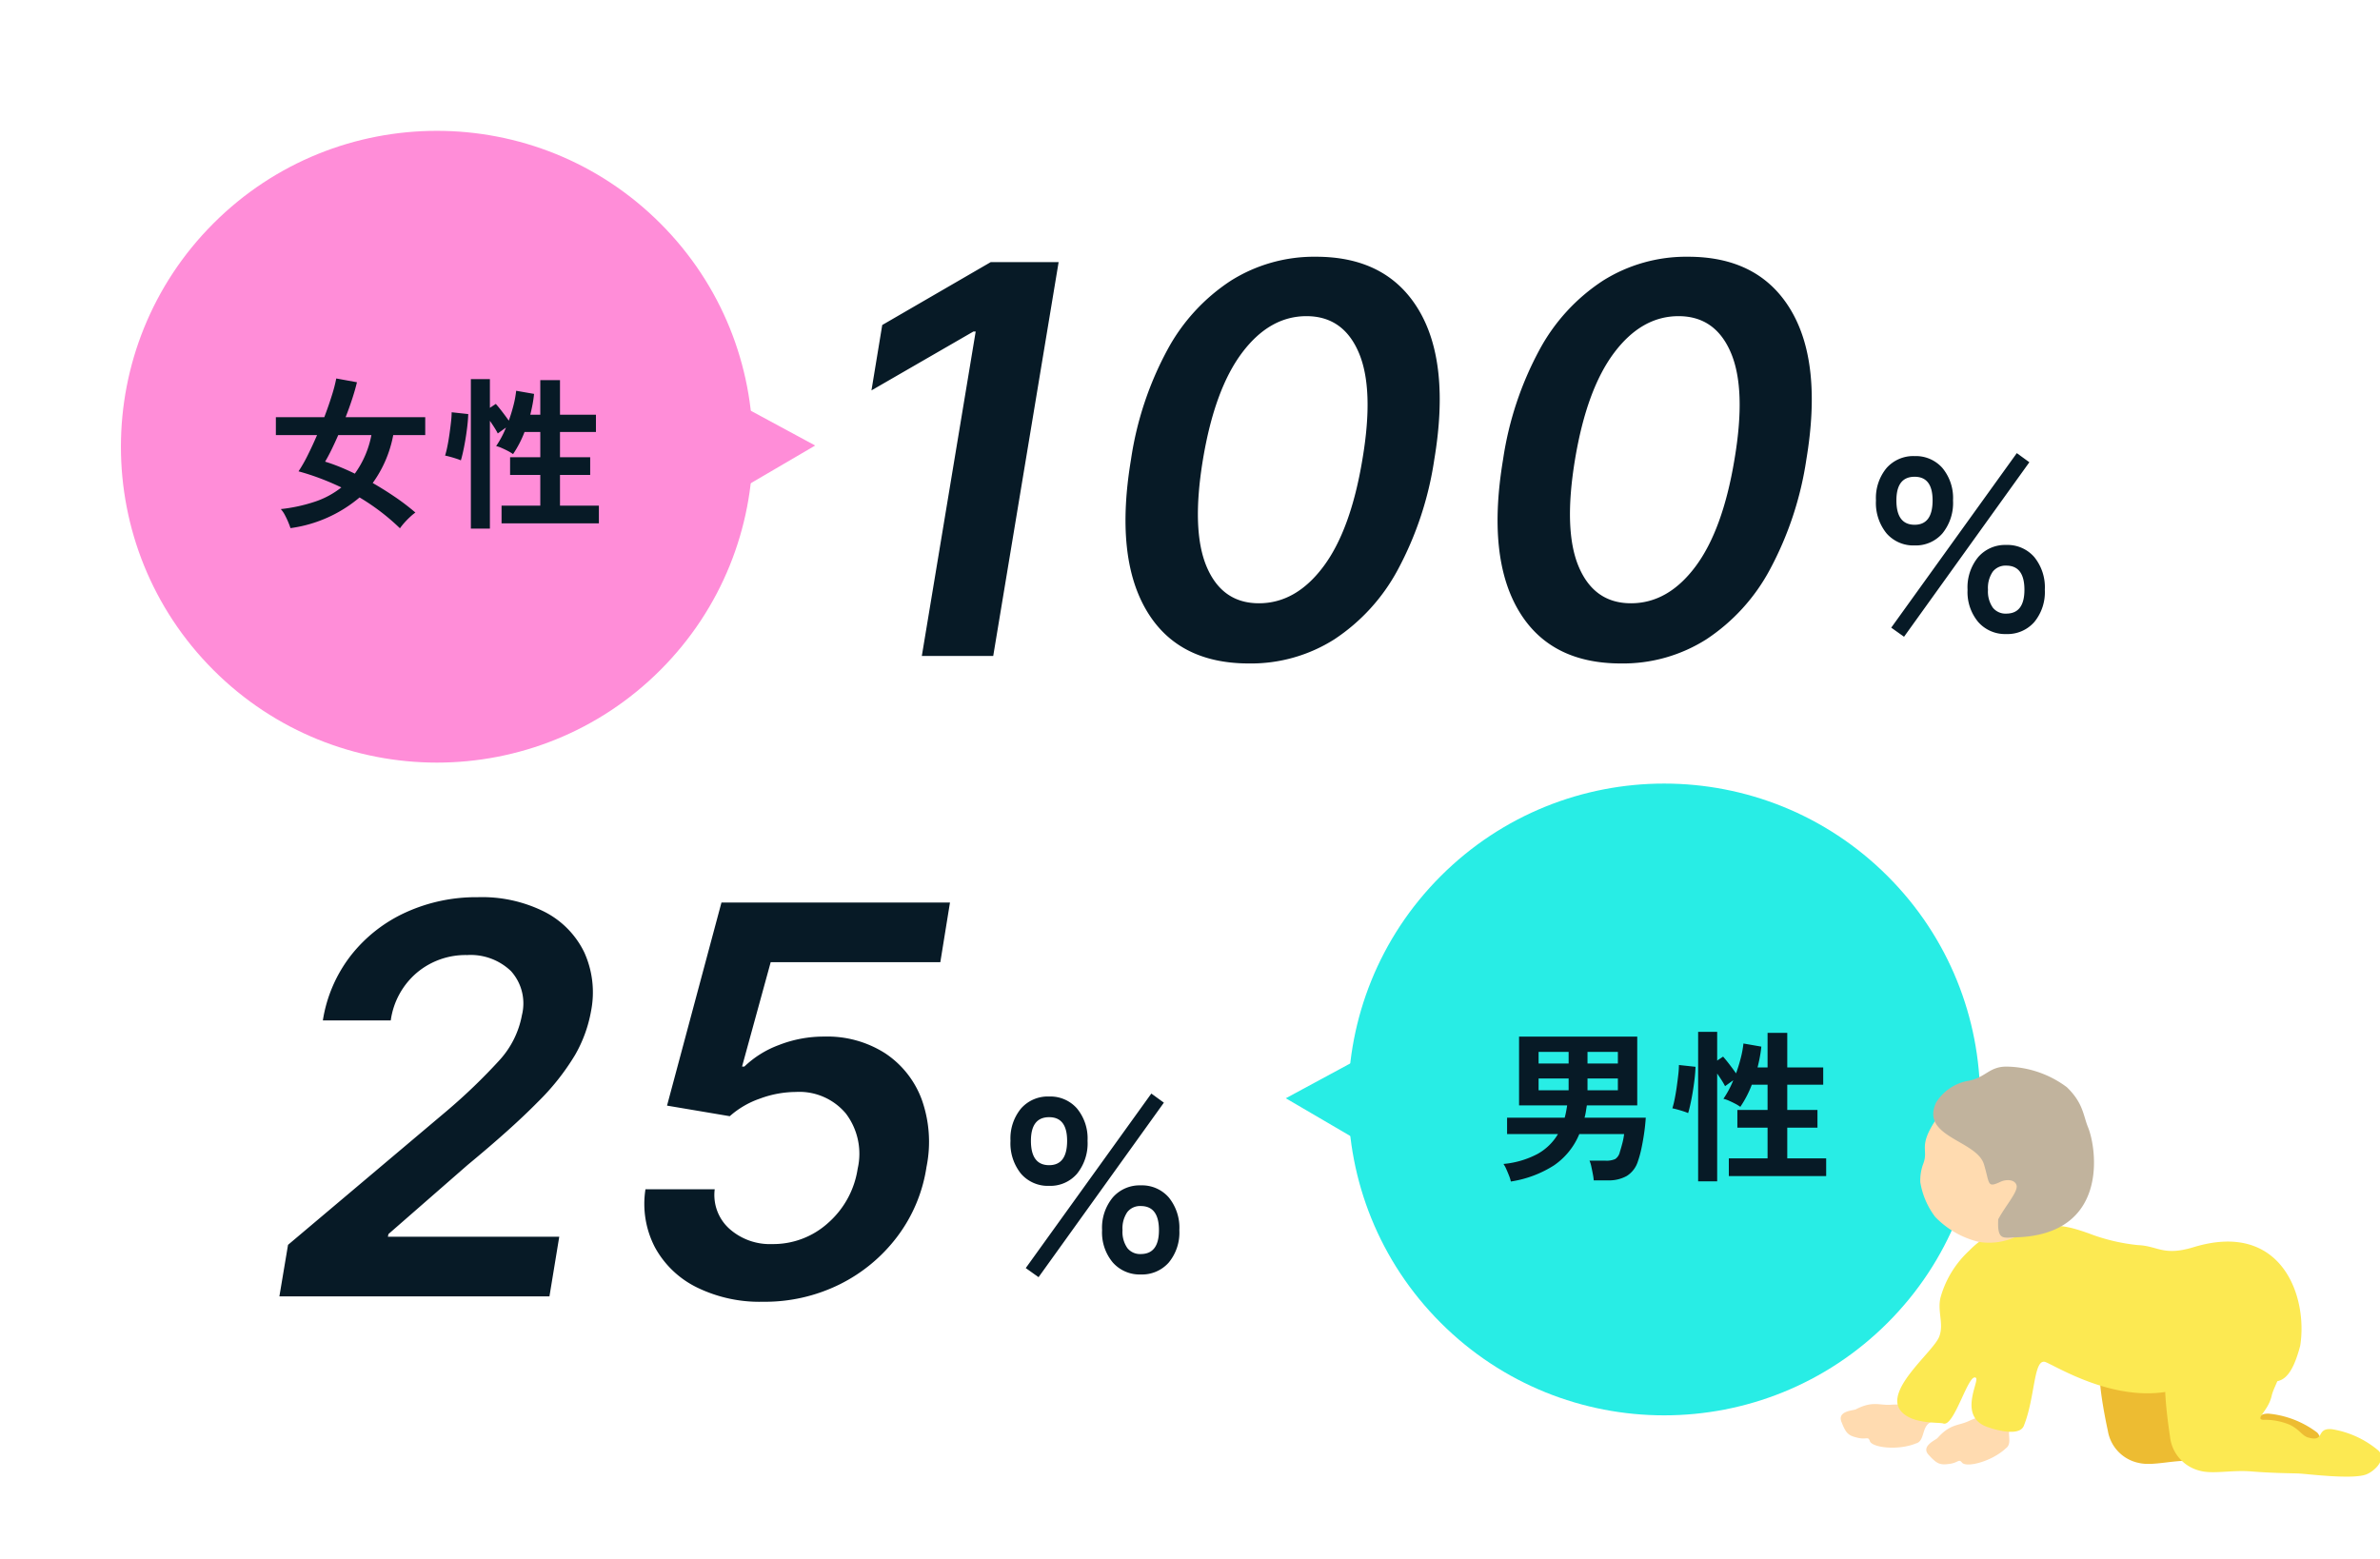
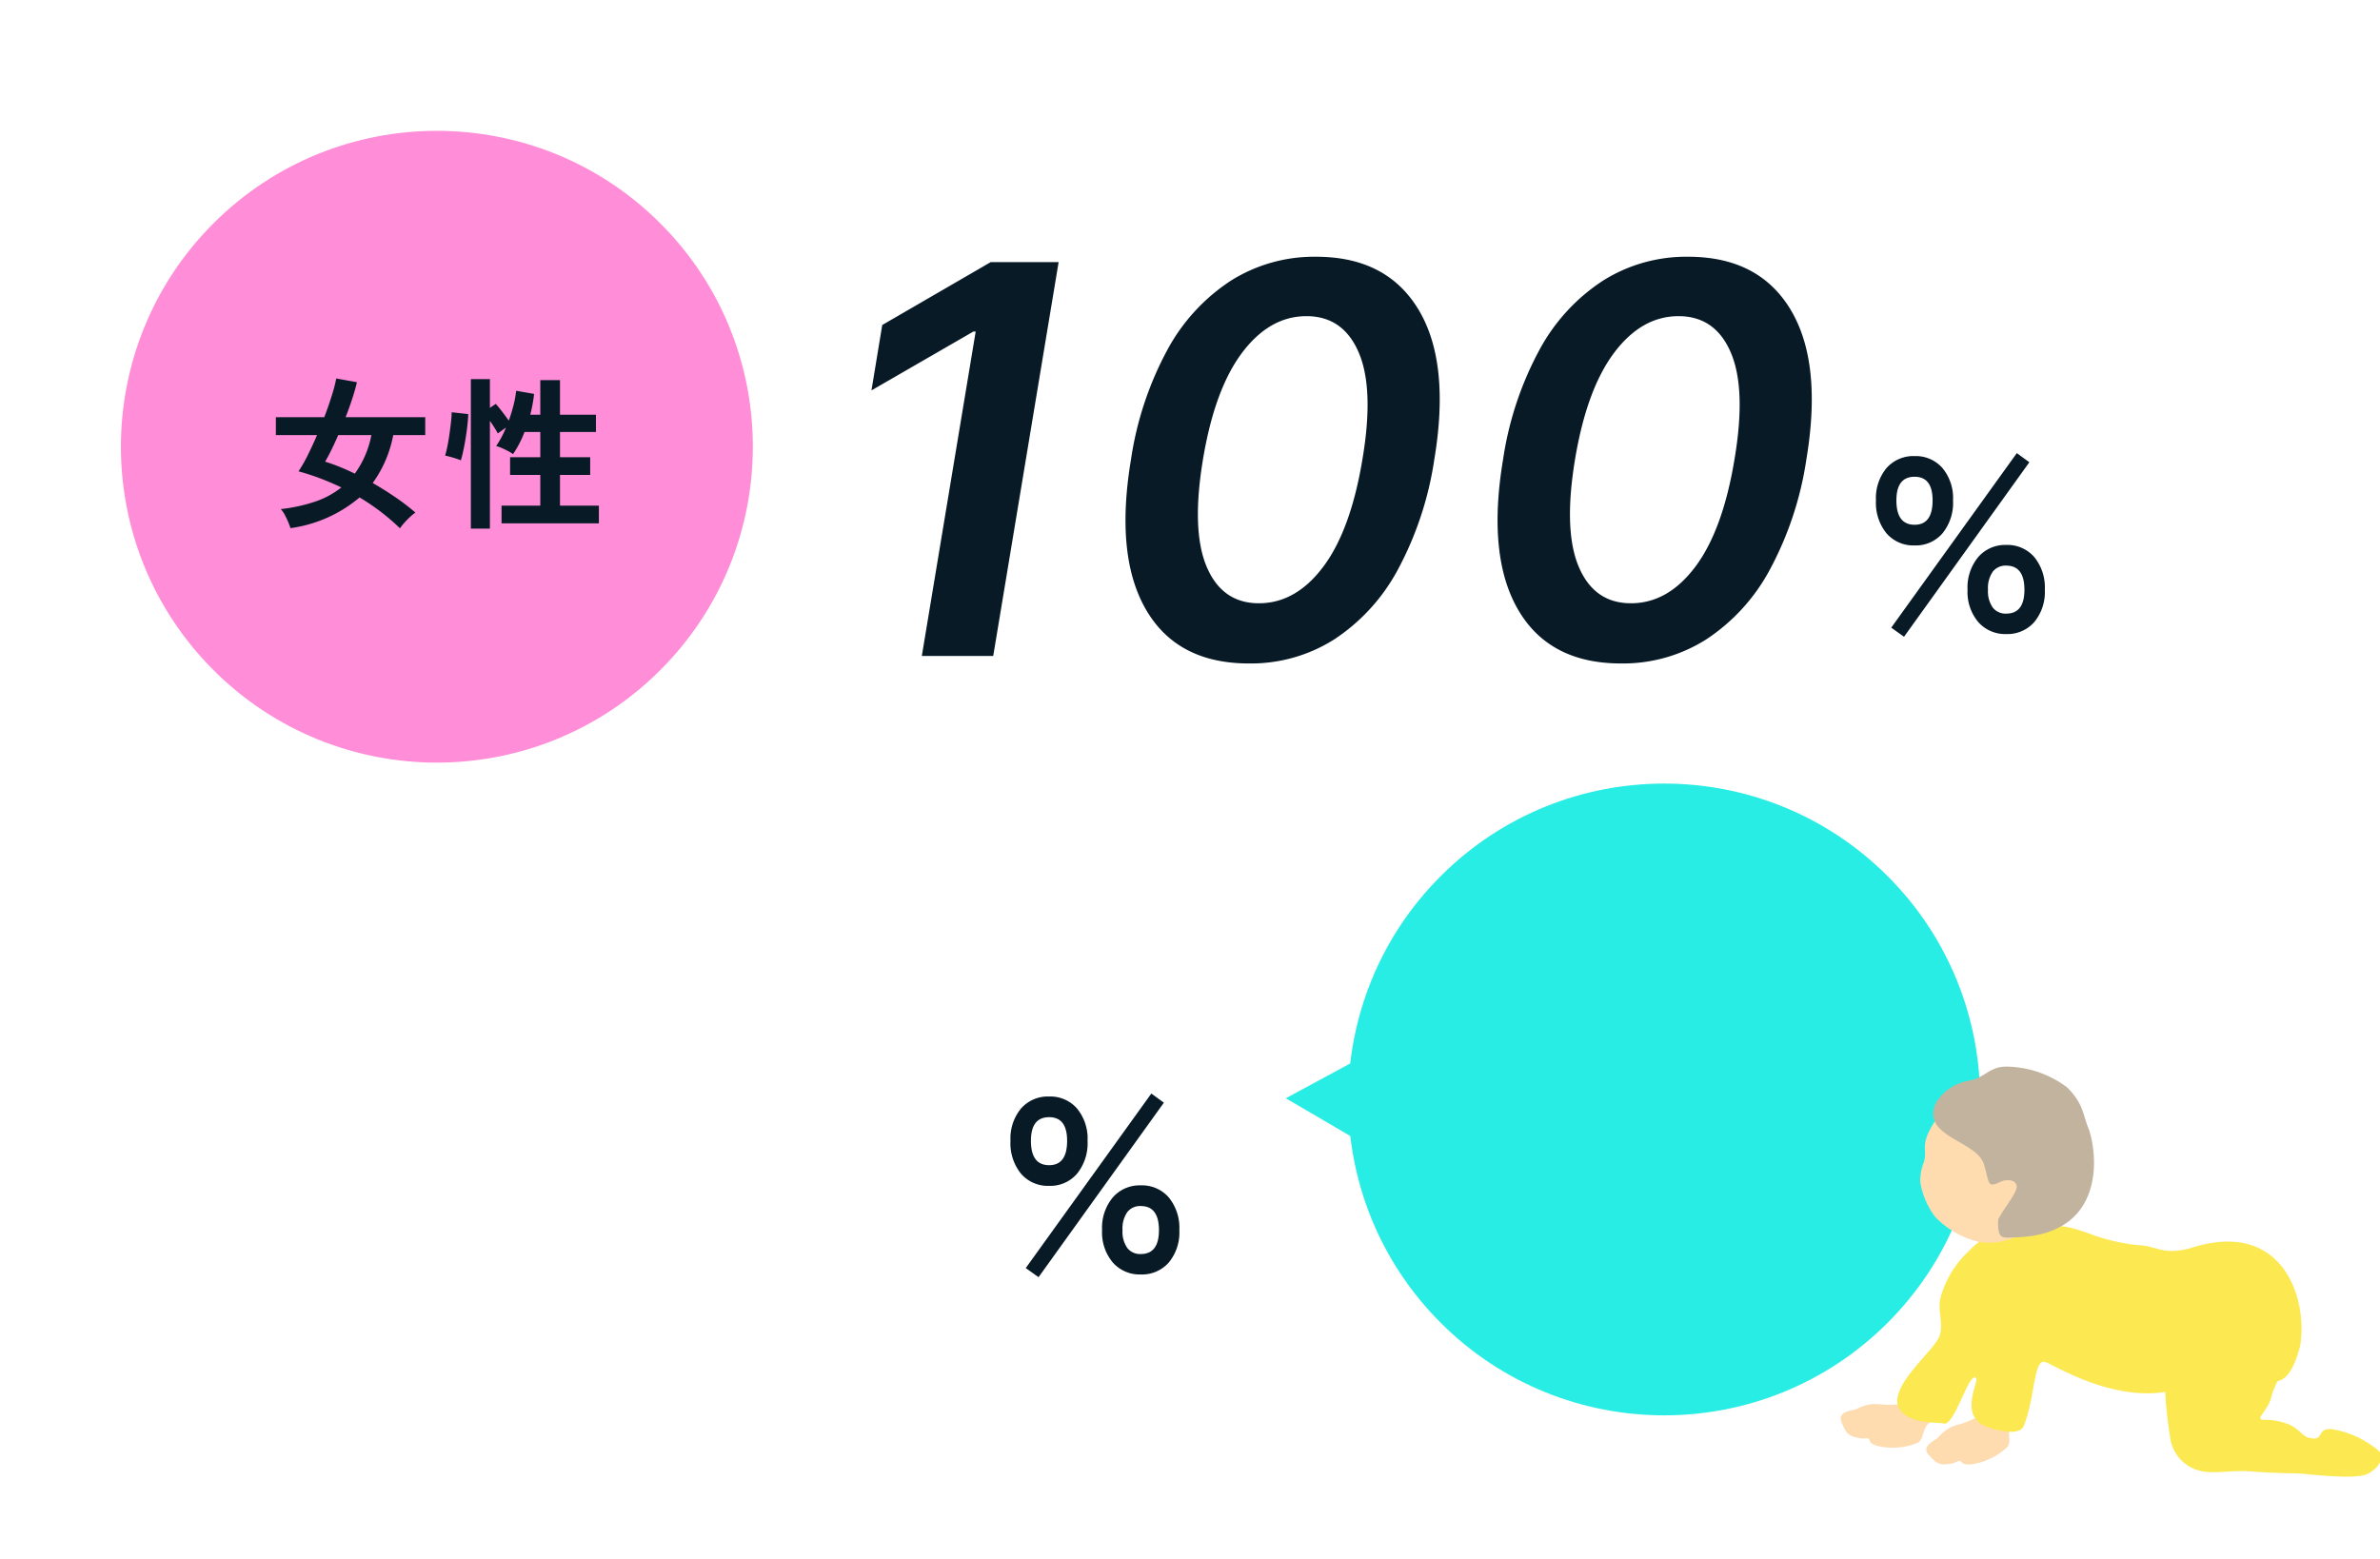
<svg xmlns="http://www.w3.org/2000/svg" width="290" height="190" viewBox="0 0 290 190">
  <defs>
    <clipPath id="clip-Custom_Size_1">
      <rect width="290" height="190" />
    </clipPath>
  </defs>
  <g id="Custom_Size_1" data-name="Custom Size – 1" clip-path="url(#clip-Custom_Size_1)">
    <g id="Group_36194" data-name="Group 36194" transform="translate(-941 -1614)">
      <g id="Group_2339" data-name="Group 2339" transform="translate(755.734 1150.947)">
        <g id="Group_1960" data-name="Group 1960" transform="translate(-296.073 320.216) rotate(-45)">
          <circle id="Ellipse_227" data-name="Ellipse 227" cx="38.5" cy="38.5" r="38.5" transform="translate(200 479)" fill="#ff8dd8" />
-           <path id="Polygon_23" data-name="Polygon 23" d="M8.349,0,16.7,14.843H0Z" transform="matrix(-0.695, 0.719, -0.719, -0.695, 277, 543.988)" fill="#ff8dd8" />
        </g>
        <path id="Path_355294" data-name="Path 355294" d="M16,1.44A26.529,26.529,0,0,0,13.6-.62a26.944,26.944,0,0,0-2.52-1.7A16.465,16.465,0,0,1,2.66,1.42q-.1-.32-.28-.75T1.97-.19A3.387,3.387,0,0,0,1.48-.9a19.8,19.8,0,0,0,4.21-.92A10.55,10.55,0,0,0,8.86-3.54Q7.52-4.18,6.21-4.67T3.64-5.5A17.631,17.631,0,0,0,4.76-7.46Q5.34-8.62,5.9-9.92H.88V-12.1h5.9q.54-1.42.93-2.68a18.046,18.046,0,0,0,.53-2.04l2.52.46q-.2.86-.56,1.97T9.38-12.1h9.7v2.18h-3.9a14.472,14.472,0,0,1-2.5,5.84q1.36.78,2.7,1.69a27.391,27.391,0,0,1,2.5,1.91,6.1,6.1,0,0,0-.62.51q-.36.33-.7.71A7.12,7.12,0,0,0,16,1.44ZM10.5-5.22a11.745,11.745,0,0,0,2.02-4.7H8.48q-.4.92-.81,1.76T6.88-6.68q.86.26,1.77.63T10.5-5.22Zm14.14,6.7V-16.74h2.32v3.5l.72-.48q.34.38.8.98t.78,1.06q.34-.94.58-1.89a12.121,12.121,0,0,0,.32-1.75l2.18.38q-.06.62-.18,1.26t-.28,1.28H33.1v-4.22h2.4v4.22h4.38v2.1H35.5v3.08h3.68v2.16H35.5v3.74h4.74V.84H28.38V-1.32H33.1V-5.06H29.42V-7.22H33.1V-10.3H31.18a13.144,13.144,0,0,1-1.4,2.7,4.682,4.682,0,0,0-.62-.38q-.38-.2-.77-.37a3.645,3.645,0,0,0-.67-.23,11.521,11.521,0,0,0,1.2-2.26l-1,.72q-.16-.32-.42-.73t-.54-.81V1.48ZM23.42-6.84a5.812,5.812,0,0,0-.59-.22q-.37-.12-.74-.22t-.59-.14a11.155,11.155,0,0,0,.28-1.13q.14-.69.25-1.47t.19-1.49a10.947,10.947,0,0,0,.08-1.19l2.02.22q-.02.68-.12,1.53t-.24,1.67q-.14.82-.29,1.48T23.42-6.84Z" transform="translate(218 526)" fill="#071a26" />
      </g>
      <g id="Group_2340" data-name="Group 2340" transform="translate(905.276 1230.5)">
        <g id="Group_1959" data-name="Group 1959" transform="translate(238.5 463.053) rotate(45)">
          <ellipse id="Ellipse_227-2" data-name="Ellipse 227" cx="38.5" cy="38.5" rx="38.5" ry="38.5" transform="translate(0 0)" fill="#28ede5" />
          <path id="Polygon_23-2" data-name="Polygon 23" d="M8.349,0,16.7,14.843H0Z" transform="matrix(-0.695, -0.719, 0.719, -0.695, 11.6, 77)" fill="#28ede5" />
        </g>
-         <path id="Path_355299" data-name="Path 355299" d="M1.82,1.5A4.36,4.36,0,0,0,1.6.79Q1.44.38,1.26-.02A3.581,3.581,0,0,0,.92-.64,10.948,10.948,0,0,0,5.07-1.86,6.633,6.633,0,0,0,7.56-4.28H1.36v-2H8.38q.1-.36.17-.73t.13-.77H2.82v-8.38h14.4v8.38H11.08l-.12.76a6.62,6.62,0,0,1-.16.74h7.46q-.06.92-.2,1.89t-.33,1.86A12.747,12.747,0,0,1,17.3-.96,3.218,3.218,0,0,1,15.95.82a4.427,4.427,0,0,1-2.29.54H11.92a6.6,6.6,0,0,0-.11-.77q-.09-.47-.19-.93a3.115,3.115,0,0,0-.22-.7h1.94a2.628,2.628,0,0,0,1.2-.2,1.389,1.389,0,0,0,.56-.86q.16-.5.31-1.08a8.128,8.128,0,0,0,.21-1.1H10.16A8.6,8.6,0,0,1,7.08-.47,13.531,13.531,0,0,1,1.82,1.5ZM11.16-9.62h3.7v-1.44h-3.7Zm-5.96,0H8.86v-1.44H5.2Zm5.96-3.26h3.7V-14.3h-3.7Zm-5.96,0H8.86V-14.3H5.2ZM24.64,1.48V-16.74h2.32v3.5l.72-.48q.34.38.8.98t.78,1.06q.34-.94.58-1.89a12.121,12.121,0,0,0,.32-1.75l2.18.38q-.06.62-.18,1.26t-.28,1.28H33.1v-4.22h2.4v4.22h4.38v2.1H35.5v3.08h3.68v2.16H35.5v3.74h4.74V.84H28.38V-1.32H33.1V-5.06H29.42V-7.22H33.1V-10.3H31.18a13.144,13.144,0,0,1-1.4,2.7,4.682,4.682,0,0,0-.62-.38q-.38-.2-.77-.37a3.645,3.645,0,0,0-.67-.23,11.521,11.521,0,0,0,1.2-2.26l-1,.72q-.16-.32-.42-.73t-.54-.81V1.48ZM23.42-6.84a5.812,5.812,0,0,0-.59-.22q-.37-.12-.74-.22t-.59-.14a11.155,11.155,0,0,0,.28-1.13q.14-.69.25-1.47t.19-1.49a10.947,10.947,0,0,0,.08-1.19l2.02.22q-.02.68-.12,1.53t-.24,1.67q-.14.82-.29,1.48T23.42-6.84Z" transform="translate(218 526)" fill="#071a26" />
      </g>
      <g id="Group_2009" data-name="Group 2009" transform="translate(1041.234 1629.947)">
        <path id="Path_355295" data-name="Path 355295" d="M28.758-48,20.789,0h-8.7l6.563-39.539h-.281L5.953-32.367l1.313-7.969L20.484-48ZM51.945.914q-8.719,0-12.527-6.539t-1.84-18.328a40.538,40.538,0,0,1,4.441-13.371,23.19,23.19,0,0,1,7.746-8.426,19.043,19.043,0,0,1,10.359-2.906q8.625,0,12.5,6.469t1.91,18.234A41.071,41.071,0,0,1,70.1-10.535a23.4,23.4,0,0,1-7.746,8.508A18.956,18.956,0,0,1,51.945.914Zm1.219-7.336q4.5,0,7.84-4.453t4.77-13.078q1.453-8.578-.445-13.02t-6.375-4.441q-4.477,0-7.828,4.441t-4.781,13.02q-1.43,8.648.457,13.09T53.164-6.422ZM97.281.914q-8.719,0-12.527-6.539t-1.84-18.328a40.538,40.538,0,0,1,4.441-13.371A23.19,23.19,0,0,1,95.1-45.75a19.043,19.043,0,0,1,10.359-2.906q8.625,0,12.5,6.469t1.91,18.234a41.071,41.071,0,0,1-4.441,13.418,23.4,23.4,0,0,1-7.746,8.508A18.956,18.956,0,0,1,97.281.914ZM98.5-6.422q4.5,0,7.84-4.453t4.77-13.078q1.453-8.578-.445-13.02t-6.375-4.441q-4.477,0-7.828,4.441t-4.781,13.02q-1.43,8.648.457,13.09T98.5-6.422Z" transform="translate(0 64)" fill="#071a26" />
        <path id="Path_355296" data-name="Path 355296" d="M6.06-10.47a4.327,4.327,0,0,1-3.42-1.47,5.884,5.884,0,0,1-1.29-4.02,5.733,5.733,0,0,1,1.29-3.945A4.347,4.347,0,0,1,6.06-21.36a4.313,4.313,0,0,1,3.39,1.455,5.733,5.733,0,0,1,1.29,3.945,5.884,5.884,0,0,1-1.29,4.02A4.293,4.293,0,0,1,6.06-10.47ZM17.22.33a4.359,4.359,0,0,1-3.4-1.455A5.691,5.691,0,0,1,12.51-5.07a5.794,5.794,0,0,1,1.305-3.99,4.338,4.338,0,0,1,3.4-1.47,4.327,4.327,0,0,1,3.42,1.47,5.837,5.837,0,0,1,1.29,3.99,5.733,5.733,0,0,1-1.29,3.945A4.347,4.347,0,0,1,17.22.33ZM4.77.66,3.21-.45l15.3-21.27,1.53,1.11ZM17.22-2.16q2.22,0,2.22-2.91,0-2.94-2.22-2.94a1.972,1.972,0,0,0-1.635.735A3.5,3.5,0,0,0,15-5.07a3.44,3.44,0,0,0,.585,2.175A1.972,1.972,0,0,0,17.22-2.16ZM6.06-12.99q2.19,0,2.19-2.97,0-2.88-2.19-2.88-2.22,0-2.22,2.88Q3.84-12.99,6.06-12.99Z" transform="translate(127 61)" fill="#071a26" />
      </g>
      <g id="Group_2338" data-name="Group 2338" transform="translate(973.554 1708)">
-         <path id="Path_355297" data-name="Path 355297" d="M1.266,0,2.32-6.281,21.68-22.617a69.962,69.962,0,0,0,6.4-6.164,11.147,11.147,0,0,0,2.742-5.508,5.882,5.882,0,0,0-1.336-5.355A7.1,7.1,0,0,0,24.141-41.6a9.219,9.219,0,0,0-6.129,2.156,9.3,9.3,0,0,0-3.176,5.813H6.563A17.249,17.249,0,0,1,10-41.578,17.929,17.929,0,0,1,16.664-46.8a20.645,20.645,0,0,1,8.766-1.852,16.973,16.973,0,0,1,8.18,1.8,10.865,10.865,0,0,1,4.816,4.945,11.814,11.814,0,0,1,.809,7.172,16.539,16.539,0,0,1-1.934,5.3,28.819,28.819,0,0,1-4.582,5.777q-3.117,3.176-8.531,7.652L14.555-7.594l-.07.328H35.367L34.172,0ZM60.195.656a17.368,17.368,0,0,1-8.1-1.77,11.658,11.658,0,0,1-5.074-4.875,11.47,11.47,0,0,1-1.148-7.066h8.438a5.537,5.537,0,0,0,1.77,4.8A7.41,7.41,0,0,0,61.32-6.375a9.962,9.962,0,0,0,6.809-2.578,10.972,10.972,0,0,0,3.6-6.609,8.117,8.117,0,0,0-1.441-6.727,7.393,7.393,0,0,0-6.105-2.625,12.723,12.723,0,0,0-4.359.809,10.815,10.815,0,0,0-3.68,2.145L48.5-23.25,55.132-48H82.976L81.8-40.734H61.132L57.64-28.008h.281a12.179,12.179,0,0,1,4.207-2.625,14.963,14.963,0,0,1,5.543-1.031,13.069,13.069,0,0,1,7.43,2.051,11.554,11.554,0,0,1,4.441,5.637,15.368,15.368,0,0,1,.574,8.2A18.676,18.676,0,0,1,76.566-7.3a19.781,19.781,0,0,1-7.031,5.836A20.542,20.542,0,0,1,60.195.656Z" transform="translate(0.223 64)" fill="#071a26" />
        <path id="Path_355298" data-name="Path 355298" d="M6.06-10.47a4.327,4.327,0,0,1-3.42-1.47,5.884,5.884,0,0,1-1.29-4.02,5.733,5.733,0,0,1,1.29-3.945A4.347,4.347,0,0,1,6.06-21.36a4.313,4.313,0,0,1,3.39,1.455,5.733,5.733,0,0,1,1.29,3.945,5.884,5.884,0,0,1-1.29,4.02A4.293,4.293,0,0,1,6.06-10.47ZM17.22.33a4.359,4.359,0,0,1-3.4-1.455A5.691,5.691,0,0,1,12.51-5.07a5.794,5.794,0,0,1,1.305-3.99,4.338,4.338,0,0,1,3.4-1.47,4.327,4.327,0,0,1,3.42,1.47,5.837,5.837,0,0,1,1.29,3.99,5.733,5.733,0,0,1-1.29,3.945A4.347,4.347,0,0,1,17.22.33ZM4.77.66,3.21-.45l15.3-21.27,1.53,1.11ZM17.22-2.16q2.22,0,2.22-2.91,0-2.94-2.22-2.94a1.972,1.972,0,0,0-1.635.735A3.5,3.5,0,0,0,15-5.07a3.44,3.44,0,0,0,.585,2.175A1.972,1.972,0,0,0,17.22-2.16ZM6.06-12.99q2.19,0,2.19-2.97,0-2.88-2.19-2.88-2.22,0-2.22,2.88Q3.84-12.99,6.06-12.99Z" transform="translate(89.223 61)" fill="#071a26" />
      </g>
      <g id="Group_2393" data-name="Group 2393" transform="translate(1165.287 1744)">
        <g id="Group_2394" data-name="Group 2394">
          <path id="Path_354962" data-name="Path 354962" d="M9.518,40.045C8.259,41.452,7.5,41.1,6.124,41.207s-2.2-.516-4.281.561c-.293.151-2.278.178-1.756,1.515.56,1.433.834,1.695,2.055,1.966,1,.222,1.21-.221,1.408.385.262.8,3.434,1.187,5.63.284,1.11-.282.64-2.122,1.849-2.606.229-.092,1-1.752,1.923-2.438-.614-.976-1.714-1.313-2.358-2.235a13.627,13.627,0,0,0-1.076,1.406" fill="#ffdbb0" />
          <path id="Path_354963" data-name="Path 354963" d="M18.345,40.9c-.67,1.765-1.507,1.713-2.751,2.3s-2.24.309-3.794,2.06c-.219.247-2.062.985-1.094,2.045,1.036,1.137,1.386,1.282,2.623,1.1,1.017-.152,1.05-.641,1.453-.146.531.653,3.631-.125,5.356-1.756.935-.662-.164-2.211.79-3.1.181-.168.305-1.994.92-2.966-.924-.691-2.071-.61-3-1.24a13.518,13.518,0,0,0-.5,1.7" fill="#ffdbb0" />
-           <path id="Path_354964" data-name="Path 354964" d="M31.587,36.964c.233-1.606,1.142-2.283,2.739-2.789,1.844-.585,5.037-.212,6.66-.22,6.6-.031,3.964,2.664,3.623,4.737-.307,1.865-1.883,2.9-.874,2.969a7.7,7.7,0,0,1,3.309.412c1.233.513,1.566,1.241,2.315,1.408,2.127.474.829-1.241,2.8-1.188a11.654,11.654,0,0,1,5.9,2.306c1.028,1.088-.516,2.6-1.423,2.973-1.737.722-7.25.33-8.234.356-.856.022-3.23.153-5.676.1s-4.668.647-6.322.288a4.8,4.8,0,0,1-3.856-3.954c-.521-2.407-1.139-5.942-.959-7.394" fill="#edbc32" />
          <path id="Path_354965" data-name="Path 354965" d="M39.616,37.627c.329-1.589,1.278-2.21,2.9-2.619,1.876-.473,5.041.091,6.661.181,6.59.367,3.8,2.9,3.331,4.947-.418,1.843-2.054,2.783-1.051,2.91a7.737,7.737,0,0,1,3.278.611c1.2.586,1.489,1.333,2.226,1.545,2.095.6.9-1.189,2.869-1.017a11.639,11.639,0,0,1,5.746,2.657c.961,1.147-.671,2.56-1.6,2.882-1.777.616-7.257-.107-8.24-.141-.857-.03-3.234-.042-5.672-.246s-4.7.365-6.327-.092a4.8,4.8,0,0,1-3.612-4.179c-.375-2.435-.779-6-.512-7.439" fill="#fce952" />
          <path id="Path_354966" data-name="Path 354966" d="M43.015,22c-3.721,1.132-4.359-.154-6.8-.25A23.1,23.1,0,0,1,30.17,20.3c-2.252-.785-4.428-1.474-7.622-.235C19.7,21.169,18.7,19.3,15.663,22.422a12.26,12.26,0,0,0-3.478,5.638c-.457,1.688.41,3.249-.163,4.8-.611,1.818-6.888,6.6-4.647,9.162,1.4,1.594,4.618,1.289,5.117,1.469,1.357.487,3.093-6.292,3.987-5.559.47.386-2.326,4.817,1.55,6.041,0,0,3.673,1.326,4.285-.2,1.442-3.607,1.16-8.417,2.707-7.742,1.961.856,11.14,6.552,18.908,2.1,6.244-3.581,9.66,5.01,12.06-4.112C56.945,28.1,53.8,18.721,43.015,22" fill="#fce952" />
          <path id="Path_354967" data-name="Path 354967" d="M23.728,18.989A7.68,7.68,0,0,1,16.8,21.352a10.94,10.94,0,0,1-5.283-3.035A9.552,9.552,0,0,1,9.7,14.1a5.74,5.74,0,0,1,.373-2.3c.653-1.748-.674-2.028,1.534-5.347.67-1.009,4.4-5.482,9.951-4.473,4.881.885,6.722,12.484,2.173,17.008" fill="#ffdbb0" />
          <path id="Path_354968" data-name="Path 354968" d="M11.624,4.375A5.8,5.8,0,0,1,15.43,1.748C17.707,1.391,18.054-.1,20.415,0a12.566,12.566,0,0,1,7.136,2.5c2.02,1.944,2,3.473,2.585,4.885C31.2,9.954,32.76,20.552,21.218,20.81c-1.394.031-2.166.4-2.022-2.211.856-1.6,2.417-3.352,2.236-4.113s-1.277-.772-1.947-.457c-1.684.79-1.3.266-2.034-2.136-.9-2.928-7.787-3.325-5.827-7.518" fill="#c1b39d" />
        </g>
      </g>
    </g>
  </g>
</svg>